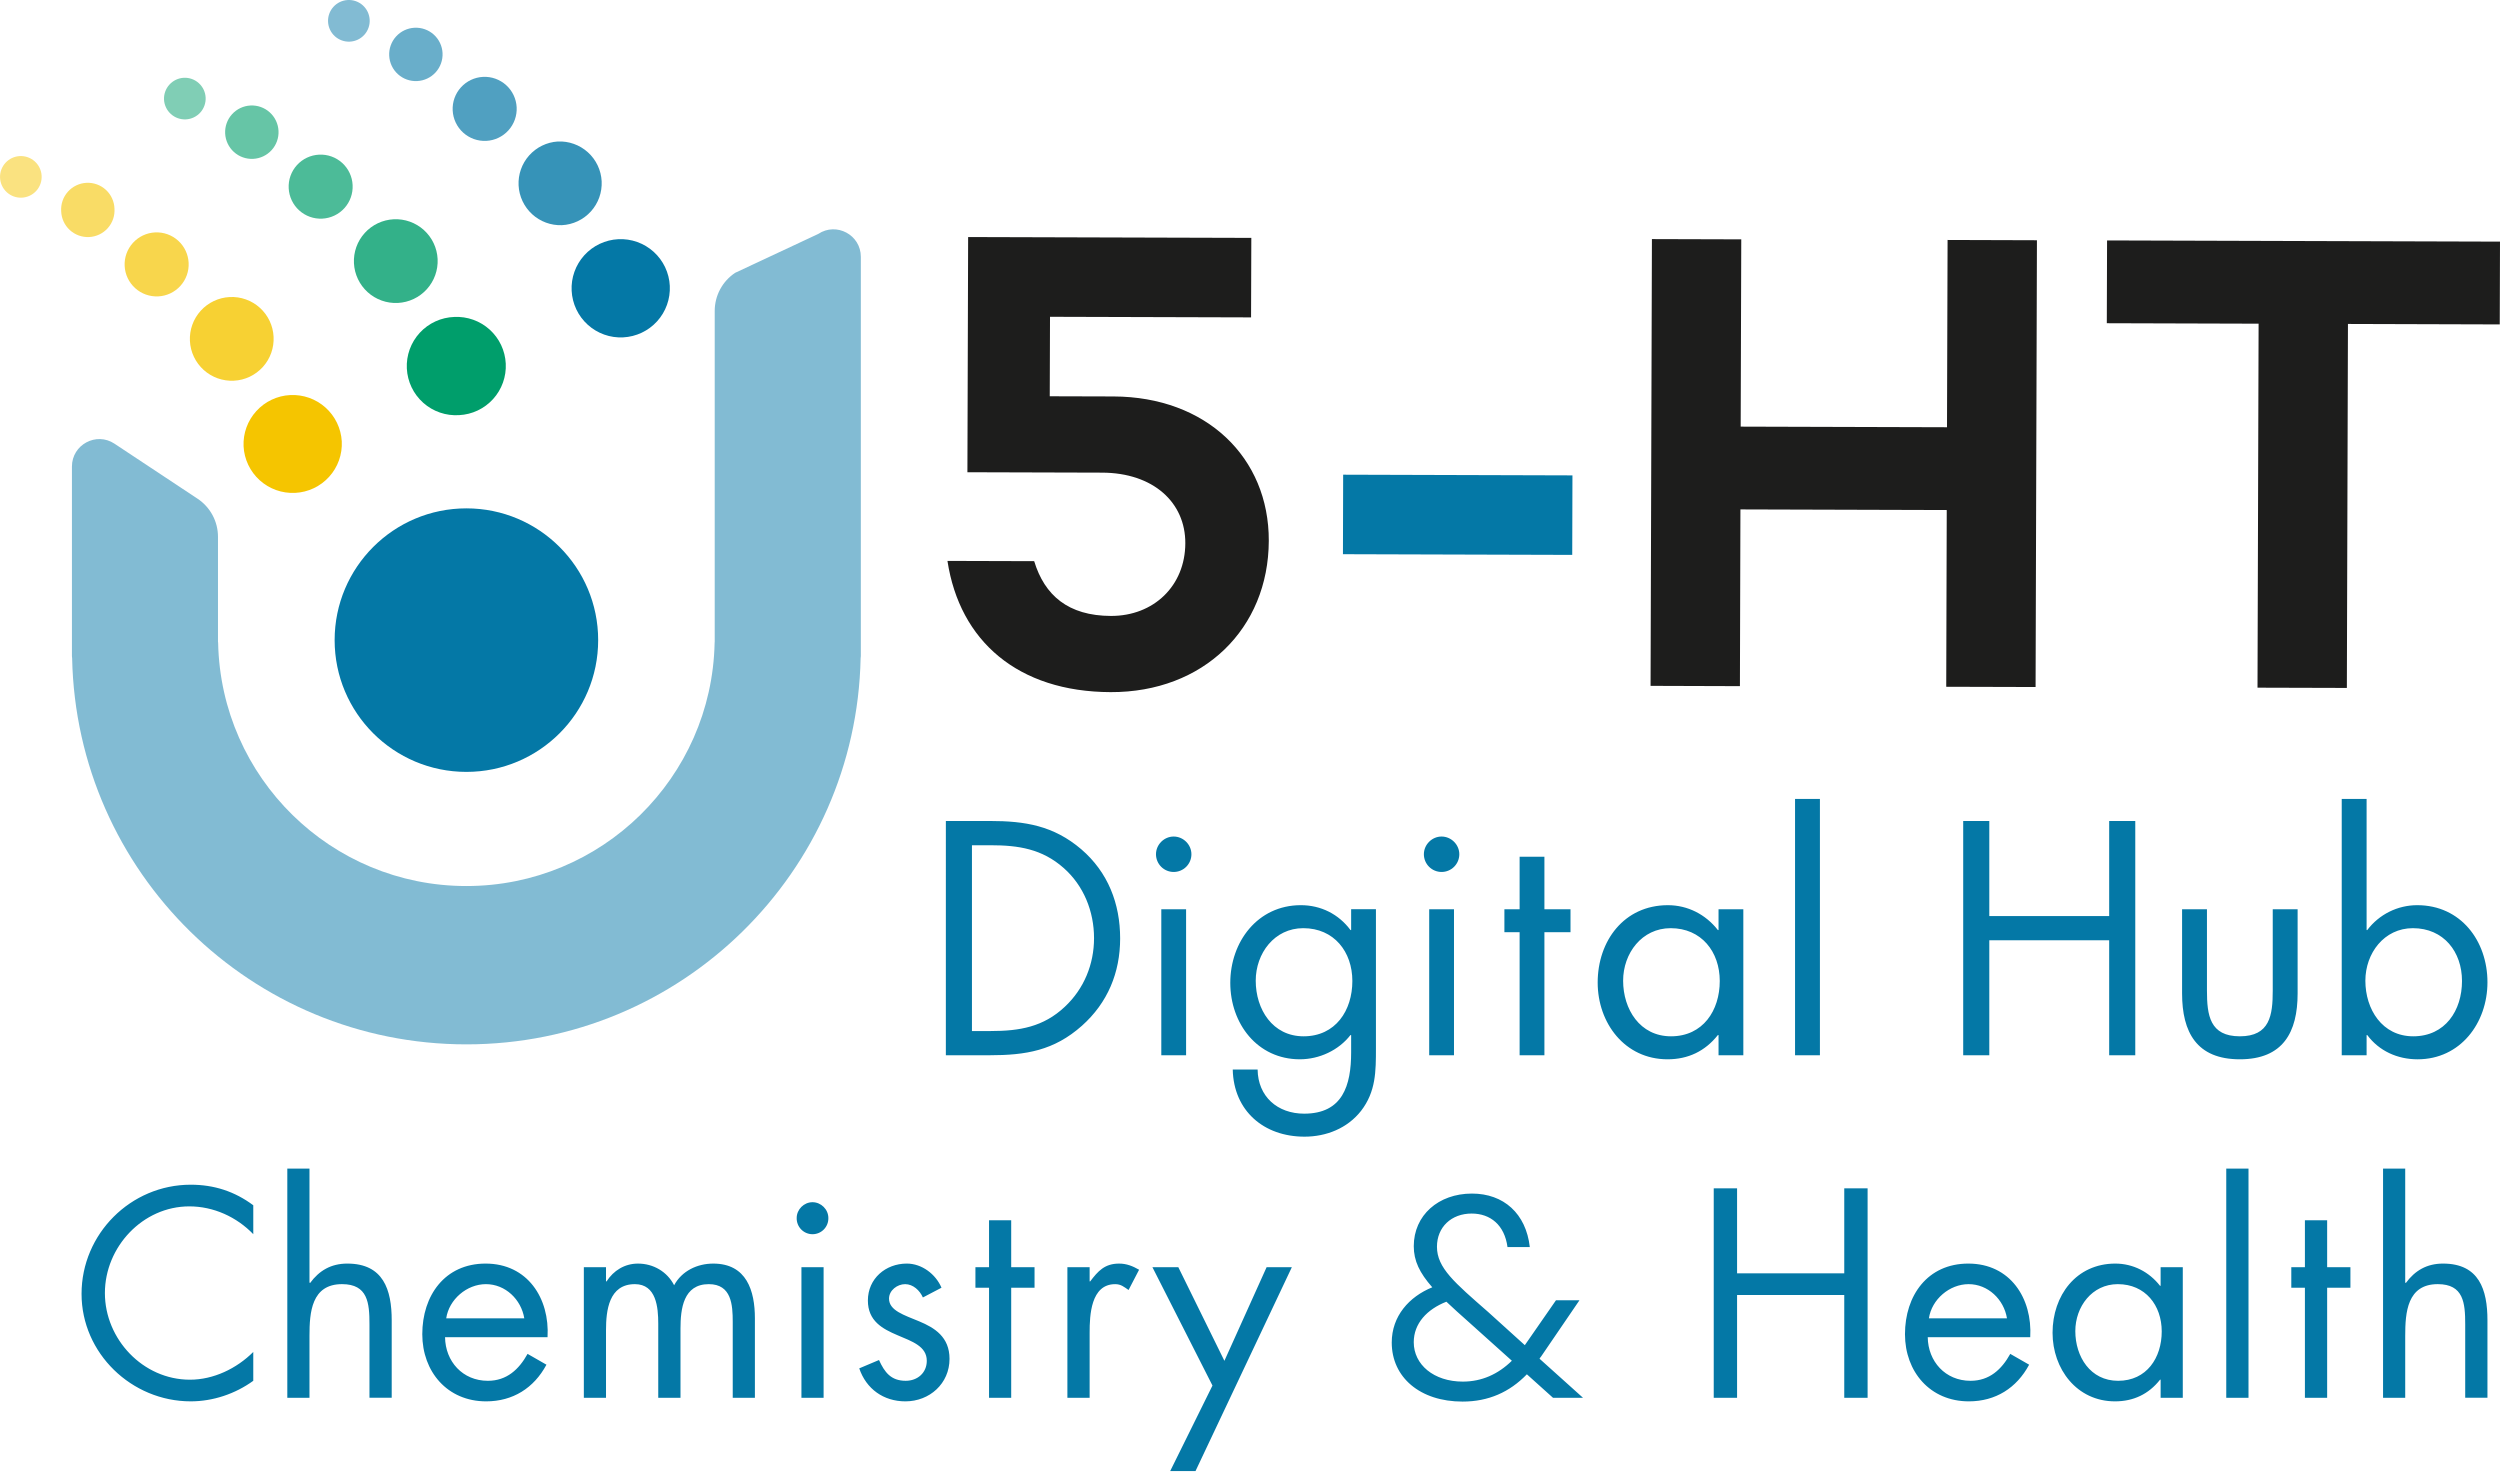
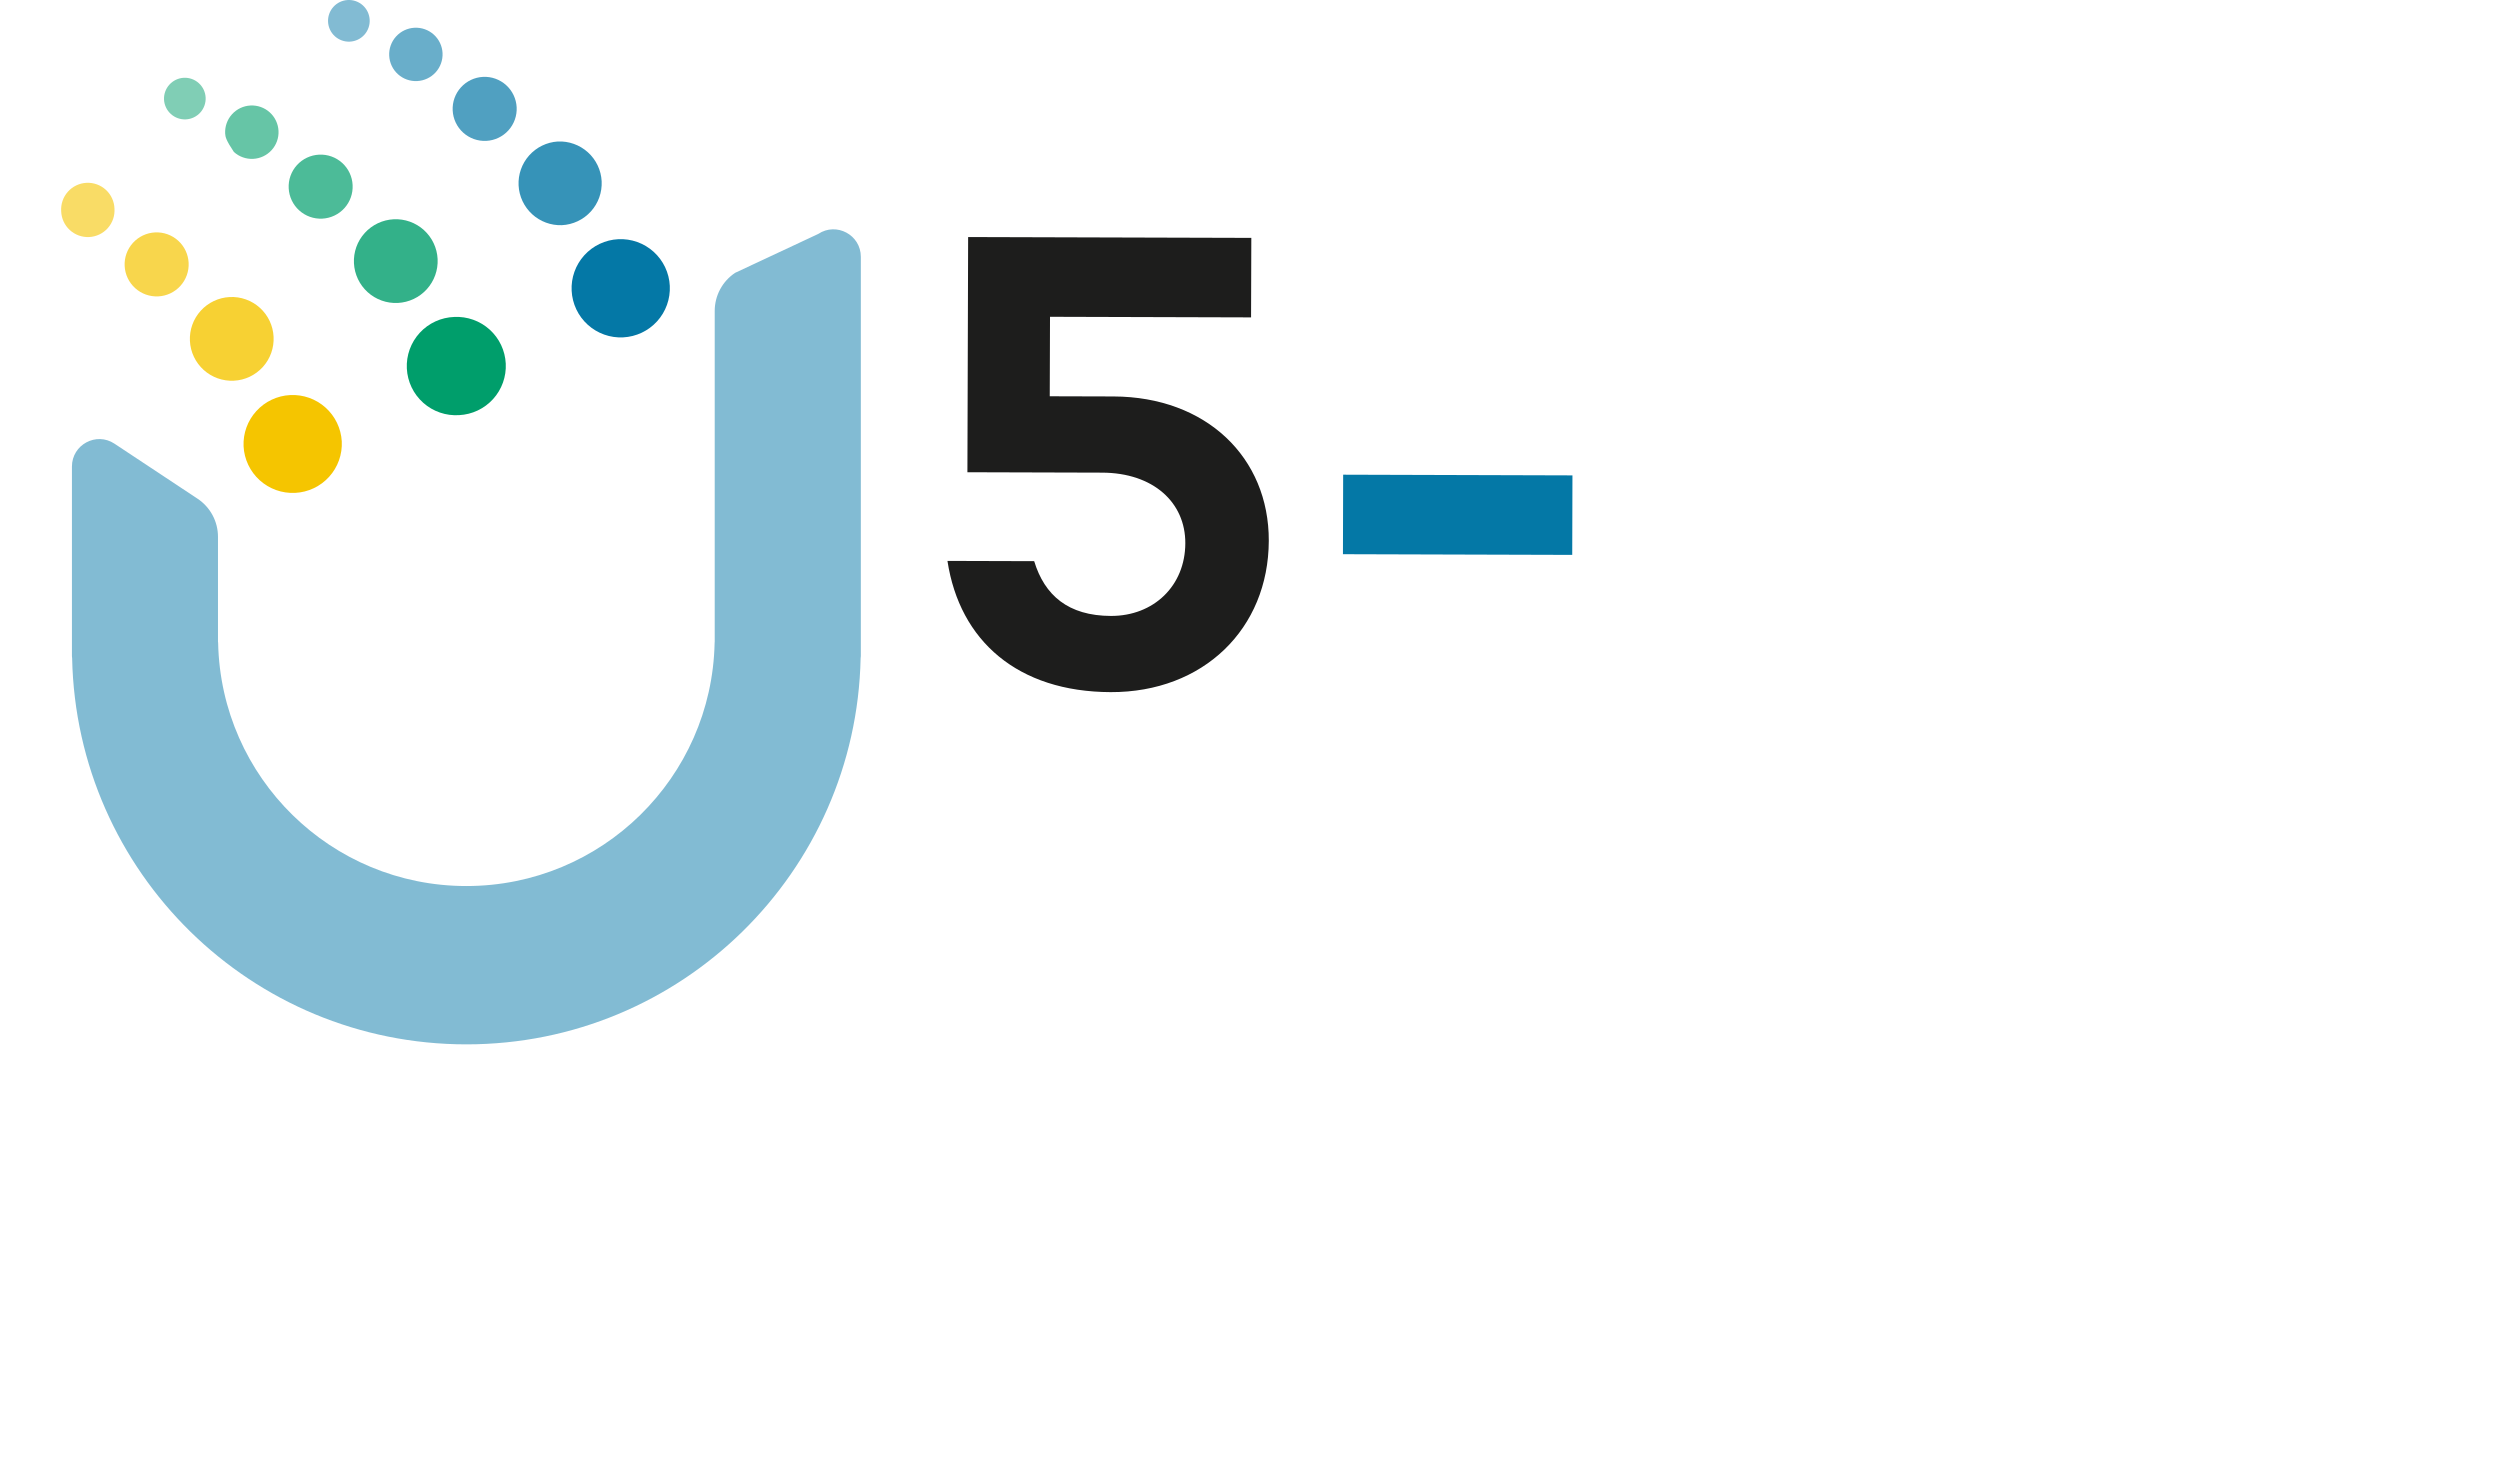
<svg xmlns="http://www.w3.org/2000/svg" width="300" height="177" viewBox="0 0 300 177" fill="none">
  <g clip-path="url(#clip0_1115_325)">
    <path d="M41.013 52.961C41.052 53.735 40.938 54.508 40.679 55.238C40.419 55.967 40.018 56.639 39.498 57.213C38.979 57.787 38.351 58.254 37.651 58.586C36.952 58.917 36.193 59.108 35.42 59.146C33.856 59.225 32.326 58.679 31.165 57.63C30.004 56.58 29.307 55.112 29.228 53.549C29.162 51.993 29.714 50.475 30.763 49.325C31.812 48.174 33.273 47.485 34.828 47.407C36.383 47.33 37.906 47.87 39.065 48.91C40.223 49.951 40.923 51.407 41.013 52.961Z" fill="#F5C500" />
    <path d="M32.83 40.412C32.864 41.072 32.767 41.731 32.546 42.353C32.325 42.975 31.983 43.548 31.54 44.037C31.097 44.527 30.562 44.925 29.965 45.208C29.369 45.49 28.722 45.653 28.063 45.685C26.731 45.751 25.428 45.286 24.439 44.391C23.451 43.497 22.857 42.247 22.79 40.915C22.724 39.584 23.191 38.281 24.085 37.292C24.98 36.304 26.231 35.712 27.563 35.645C28.222 35.611 28.881 35.708 29.503 35.93C30.124 36.151 30.696 36.493 31.185 36.936C31.674 37.379 32.072 37.914 32.354 38.51C32.636 39.107 32.798 39.753 32.83 40.412Z" fill="#F7D133" />
    <path d="M22.636 31.537C22.661 32.041 22.587 32.545 22.417 33.02C22.248 33.496 21.986 33.933 21.648 34.307C21.309 34.681 20.901 34.985 20.445 35.202C19.989 35.418 19.495 35.542 18.991 35.567C17.972 35.617 16.976 35.262 16.219 34.578C15.463 33.894 15.009 32.938 14.958 31.919C14.908 30.901 15.264 29.904 15.949 29.148C16.634 28.392 17.59 27.94 18.609 27.889C19.113 27.864 19.617 27.938 20.092 28.108C20.567 28.278 21.004 28.54 21.378 28.878C21.752 29.217 22.056 29.627 22.272 30.083C22.487 30.539 22.611 31.033 22.636 31.537Z" fill="#F8D64C" />
    <path d="M13.737 25.031C13.765 25.455 13.709 25.881 13.572 26.283C13.434 26.685 13.218 27.056 12.935 27.374C12.653 27.692 12.31 27.95 11.927 28.134C11.543 28.318 11.127 28.423 10.703 28.445C10.278 28.466 9.853 28.402 9.453 28.258C9.054 28.113 8.687 27.891 8.374 27.603C8.061 27.315 7.809 26.968 7.631 26.581C7.454 26.195 7.356 25.777 7.342 25.352C7.313 24.928 7.369 24.502 7.507 24.1C7.644 23.698 7.861 23.327 8.143 23.009C8.426 22.692 8.769 22.433 9.152 22.249C9.535 22.066 9.951 21.96 10.376 21.939C10.8 21.917 11.225 21.981 11.625 22.125C12.025 22.27 12.392 22.492 12.705 22.78C13.017 23.068 13.27 23.416 13.447 23.802C13.624 24.188 13.723 24.606 13.737 25.031Z" fill="#F9DC66" />
-     <path d="M4.992 21.035C5.017 21.368 4.976 21.702 4.87 22.018C4.764 22.334 4.596 22.626 4.375 22.876C4.155 23.126 3.887 23.33 3.587 23.475C3.286 23.62 2.96 23.703 2.627 23.72C2.294 23.737 1.961 23.687 1.648 23.573C1.334 23.459 1.047 23.283 0.802 23.057C0.558 22.83 0.361 22.557 0.224 22.253C0.087 21.949 0.012 21.62 0.004 21.287C-0.012 20.636 0.226 20.004 0.669 19.526C1.112 19.049 1.724 18.763 2.375 18.73C3.025 18.697 3.663 18.92 4.152 19.351C4.641 19.781 4.942 20.386 4.992 21.035Z" fill="#FAE280" />
    <path d="M60.691 43.631C60.73 44.405 60.616 45.178 60.356 45.907C60.096 46.637 59.695 47.308 59.176 47.882C58.656 48.457 58.029 48.923 57.329 49.255C56.629 49.587 55.871 49.778 55.098 49.816C54.317 49.867 53.534 49.763 52.794 49.508C52.053 49.254 51.371 48.855 50.787 48.334C50.203 47.813 49.728 47.182 49.391 46.476C49.053 45.77 48.859 45.004 48.82 44.222C48.781 43.441 48.898 42.659 49.164 41.923C49.431 41.188 49.84 40.512 50.37 39.936C50.9 39.36 51.539 38.895 52.25 38.569C52.962 38.242 53.731 38.061 54.513 38.034C55.286 37.996 56.059 38.11 56.788 38.371C57.517 38.631 58.188 39.033 58.761 39.553C59.335 40.072 59.801 40.7 60.132 41.4C60.463 42.1 60.653 42.858 60.691 43.631Z" fill="#009E6B" />
    <path d="M52.514 31.081C52.579 32.413 52.113 33.717 51.218 34.705C50.324 35.694 49.073 36.287 47.741 36.354C47.082 36.387 46.423 36.289 45.801 36.067C45.18 35.845 44.608 35.503 44.119 35.06C43.63 34.617 43.233 34.082 42.951 33.486C42.668 32.889 42.506 32.243 42.474 31.584C42.407 30.253 42.872 28.949 43.766 27.961C44.66 26.972 45.911 26.379 47.242 26.313C48.574 26.246 49.877 26.711 50.865 27.605C51.854 28.499 52.447 29.75 52.514 31.081Z" fill="#33B189" />
    <path d="M42.314 22.204C42.34 22.708 42.267 23.212 42.098 23.687C41.929 24.163 41.669 24.6 41.331 24.975C40.993 25.349 40.584 25.654 40.129 25.87C39.673 26.087 39.179 26.212 38.676 26.237C38.171 26.262 37.667 26.188 37.191 26.019C36.716 25.849 36.278 25.587 35.904 25.248C35.529 24.91 35.225 24.501 35.009 24.044C34.792 23.588 34.668 23.093 34.643 22.589C34.617 22.085 34.69 21.581 34.859 21.105C35.029 20.629 35.29 20.192 35.629 19.817C35.967 19.443 36.376 19.139 36.833 18.923C37.289 18.707 37.783 18.584 38.288 18.559C38.792 18.533 39.296 18.607 39.771 18.776C40.246 18.945 40.684 19.207 41.058 19.546C41.432 19.884 41.735 20.293 41.951 20.75C42.166 21.206 42.29 21.7 42.314 22.204Z" fill="#4CBB98" />
-     <path d="M33.422 15.701C33.443 16.122 33.381 16.542 33.239 16.939C33.098 17.335 32.88 17.7 32.597 18.012C32.315 18.324 31.974 18.577 31.593 18.758C31.213 18.938 30.801 19.042 30.38 19.063C29.96 19.084 29.539 19.022 29.143 18.88C28.746 18.739 28.382 18.52 28.07 18.238C27.757 17.956 27.504 17.614 27.324 17.234C27.143 16.854 27.04 16.442 27.019 16.021C26.976 15.172 27.273 14.341 27.843 13.71C28.414 13.08 29.211 12.702 30.06 12.66C30.909 12.617 31.741 12.914 32.371 13.484C33.001 14.055 33.379 14.852 33.422 15.701Z" fill="#66C5A6" />
+     <path d="M33.422 15.701C33.443 16.122 33.381 16.542 33.239 16.939C33.098 17.335 32.88 17.7 32.597 18.012C32.315 18.324 31.974 18.577 31.593 18.758C31.213 18.938 30.801 19.042 30.38 19.063C29.96 19.084 29.539 19.022 29.143 18.88C28.746 18.739 28.382 18.52 28.07 18.238C27.143 16.854 27.04 16.442 27.019 16.021C26.976 15.172 27.273 14.341 27.843 13.71C28.414 13.08 29.211 12.702 30.06 12.66C30.909 12.617 31.741 12.914 32.371 13.484C33.001 14.055 33.379 14.852 33.422 15.701Z" fill="#66C5A6" />
    <path d="M24.677 11.705C24.709 12.367 24.478 13.014 24.035 13.505C23.591 13.996 22.97 14.292 22.309 14.326C21.646 14.359 20.998 14.128 20.506 13.683C20.013 13.239 19.717 12.617 19.682 11.955C19.651 11.293 19.884 10.647 20.329 10.156C20.773 9.665 21.394 9.369 22.056 9.334C22.717 9.302 23.365 9.534 23.856 9.978C24.347 10.423 24.642 11.044 24.677 11.705Z" fill="#80CEB5" />
    <path d="M80.376 34.3C80.453 35.863 79.907 37.392 78.857 38.552C77.807 39.712 76.339 40.407 74.777 40.485C74.004 40.524 73.23 40.41 72.501 40.149C71.772 39.889 71.102 39.487 70.528 38.967C69.954 38.448 69.488 37.82 69.157 37.12C68.826 36.421 68.636 35.662 68.598 34.889C68.558 34.116 68.672 33.342 68.932 32.613C69.192 31.883 69.593 31.212 70.112 30.638C70.632 30.063 71.259 29.597 71.959 29.265C72.659 28.933 73.417 28.743 74.191 28.704C74.964 28.665 75.738 28.779 76.468 29.039C77.197 29.299 77.869 29.701 78.443 30.22C79.017 30.74 79.484 31.368 79.815 32.068C80.147 32.768 80.337 33.526 80.376 34.3Z" fill="#0478A6" />
    <path d="M72.199 21.751C72.231 22.411 72.134 23.07 71.912 23.692C71.69 24.314 71.347 24.886 70.904 25.375C70.461 25.864 69.925 26.262 69.329 26.544C68.732 26.826 68.085 26.989 67.426 27.021C66.107 27.067 64.823 26.592 63.852 25.699C62.88 24.807 62.298 23.568 62.231 22.25C62.165 20.932 62.619 19.641 63.496 18.656C64.374 17.67 65.603 17.068 66.92 16.981C68.252 16.915 69.556 17.38 70.546 18.274C71.536 19.168 72.13 20.419 72.199 21.751Z" fill="#3693B8" />
    <path d="M61.999 12.873C62.05 13.891 61.695 14.888 61.011 15.644C60.328 16.4 59.373 16.854 58.355 16.906C57.336 16.957 56.339 16.601 55.583 15.917C54.827 15.233 54.373 14.277 54.322 13.258C54.27 12.24 54.625 11.243 55.309 10.487C55.992 9.731 56.948 9.277 57.966 9.225C58.984 9.175 59.981 9.531 60.737 10.215C61.493 10.899 61.947 11.855 61.999 12.873Z" fill="#50A0C1" />
    <path d="M53.106 6.37C53.147 7.219 52.849 8.05 52.278 8.68C51.707 9.309 50.909 9.686 50.06 9.728C49.64 9.749 49.22 9.687 48.824 9.546C48.428 9.405 48.064 9.187 47.753 8.905C47.441 8.623 47.188 8.282 47.008 7.902C46.828 7.523 46.725 7.111 46.705 6.691C46.683 6.271 46.744 5.851 46.885 5.455C47.026 5.059 47.243 4.694 47.525 4.382C47.807 4.07 48.147 3.816 48.527 3.636C48.907 3.455 49.319 3.351 49.739 3.33C50.16 3.308 50.581 3.369 50.978 3.51C51.375 3.65 51.741 3.868 52.054 4.151C52.367 4.433 52.62 4.775 52.801 5.156C52.982 5.536 53.085 5.949 53.106 6.37Z" fill="#69AECA" />
    <path d="M44.362 2.374C44.378 2.702 44.33 3.03 44.219 3.339C44.109 3.649 43.939 3.933 43.719 4.177C43.498 4.42 43.232 4.618 42.935 4.759C42.639 4.899 42.317 4.98 41.989 4.997C41.661 5.013 41.333 4.965 41.024 4.854C40.715 4.744 40.43 4.574 40.187 4.354C39.695 3.909 39.4 3.287 39.367 2.624C39.334 1.962 39.565 1.313 40.01 0.822C40.455 0.33 41.077 0.035 41.739 0.002C42.402 -0.031 43.05 0.2 43.542 0.645C44.034 1.09 44.328 1.712 44.362 2.374ZM88.22 32.737C87.465 33.238 86.846 33.917 86.418 34.715C85.99 35.513 85.766 36.405 85.766 37.31V76.994C85.766 77.043 85.754 77.093 85.754 77.148C85.421 93.318 72.212 106.324 55.968 106.324C39.712 106.324 26.515 93.318 26.176 77.148C26.176 77.092 26.158 77.043 26.158 76.994V64.416C26.158 63.511 25.934 62.619 25.506 61.821C25.078 61.023 24.459 60.343 23.704 59.843L13.738 53.242C11.555 51.79 8.632 53.359 8.632 55.986V78.739C8.632 78.819 8.656 78.899 8.656 78.986C9.186 104.665 30.154 125.324 55.969 125.324C81.771 125.324 102.739 104.665 103.275 78.986C103.281 78.9 103.3 78.82 103.3 78.739V30.816C103.3 28.189 100.377 26.619 98.188 28.072L88.22 32.737Z" fill="#82BBD3" />
-     <path d="M71.78 76.815C71.78 85.547 64.7 92.627 55.968 92.627C47.236 92.627 40.156 85.547 40.156 76.815C40.156 68.083 47.236 61.003 55.968 61.003C64.7 61.003 71.78 68.083 71.78 76.815ZM113.503 98.518H118.795C123.007 98.518 126.434 99.078 129.753 101.911C132.964 104.67 134.417 108.436 134.417 112.614C134.417 116.713 132.924 120.332 129.831 123.091C126.473 126.071 123.115 126.631 118.716 126.631H113.502L113.503 98.518ZM118.903 123.724C122.33 123.724 125.207 123.238 127.779 120.813C130.086 118.653 131.284 115.707 131.284 112.575C131.284 109.369 130.047 106.276 127.631 104.15C125.058 101.877 122.221 101.43 118.902 101.43H116.634V123.724H118.903ZM142.97 102.51C142.97 103.074 142.746 103.615 142.347 104.013C141.948 104.412 141.408 104.636 140.844 104.636C140.28 104.636 139.739 104.412 139.34 104.013C138.942 103.615 138.718 103.074 138.718 102.51C138.718 101.351 139.69 100.384 140.839 100.384C141.998 100.384 142.97 101.351 142.97 102.51ZM142.331 126.63H139.356V109.108H142.331V126.63ZM165.112 125.771C165.112 128.569 165.112 130.99 163.325 133.307C161.685 135.398 159.152 136.4 156.54 136.4C151.66 136.4 148.037 133.307 147.929 128.343H150.914C150.953 131.588 153.3 133.64 156.501 133.64C161.126 133.64 162.137 130.247 162.137 126.295V124.204H162.058C160.644 126.03 158.327 127.115 155.98 127.115C150.874 127.115 147.634 122.824 147.634 117.944C147.634 113.02 150.914 108.621 156.098 108.621C158.513 108.621 160.644 109.701 162.058 111.606H162.137V109.107H165.112V125.771ZM150.687 117.685C150.687 121.112 152.7 124.357 156.431 124.357C160.27 124.357 162.283 121.259 162.283 117.719C162.283 114.214 160.084 111.381 156.392 111.381C152.926 111.381 150.687 114.401 150.687 117.685ZM175.117 102.51C175.117 103.074 174.893 103.615 174.494 104.013C174.095 104.412 173.555 104.636 172.991 104.636C172.427 104.636 171.886 104.412 171.487 104.013C171.089 103.615 170.865 103.074 170.865 102.51C170.865 101.351 171.837 100.384 172.986 100.384C174.145 100.384 175.117 101.351 175.117 102.51ZM174.479 126.63H171.504V109.108H174.479V126.63ZM185.329 126.63H182.354V111.867H180.528V109.108H182.354V102.809H185.329V109.108H188.461V111.867H185.329V126.63ZM209.2 126.63H206.225V124.205H206.146C204.614 126.144 202.572 127.116 200.107 127.116C194.962 127.116 191.721 122.751 191.721 117.906C191.721 112.913 194.883 108.622 200.146 108.622C202.532 108.622 204.692 109.741 206.145 111.607H206.224V109.108H209.199L209.2 126.63ZM194.775 117.685C194.775 121.112 196.788 124.357 200.519 124.357C204.358 124.357 206.371 121.259 206.371 117.719C206.371 114.214 204.172 111.381 200.48 111.381C197.014 111.381 194.775 114.401 194.775 117.685ZM218.39 126.63H215.405V95.872H218.39V126.63ZM253.101 109.928V98.518H256.233V126.63H253.101V112.834H238.716V126.63H235.584V98.518H238.716V109.928H253.101ZM264.835 118.873C264.835 121.819 265.169 124.357 268.782 124.357C272.395 124.357 272.729 121.819 272.729 118.873V109.108H275.714V119.212C275.714 123.871 273.966 127.116 268.782 127.116C263.598 127.116 261.85 123.871 261.85 119.212V109.108H264.835V118.873ZM281.007 95.872H283.992V111.607H284.071C284.771 110.679 285.678 109.926 286.719 109.408C287.76 108.89 288.907 108.621 290.07 108.622C295.294 108.622 298.495 112.913 298.495 117.867C298.495 122.752 295.255 127.117 290.11 127.117C287.685 127.117 285.485 126.111 284.071 124.206H283.992V126.631H281.007V95.872ZM283.844 117.685C283.844 121.112 285.857 124.357 289.588 124.357C293.427 124.357 295.44 121.259 295.44 117.719C295.44 114.214 293.241 111.381 289.549 111.381C286.083 111.381 283.844 114.401 283.844 117.685ZM30.394 148.101C28.392 146.029 25.627 144.765 22.72 144.765C17.127 144.765 12.588 149.629 12.588 155.169C12.588 160.7 17.154 165.564 22.79 165.564C25.626 165.564 28.392 164.229 30.393 162.236V165.695C28.224 167.267 25.555 168.162 22.886 168.162C15.792 168.162 9.786 162.394 9.786 155.264C9.786 148.065 15.686 142.165 22.886 142.165C25.687 142.165 28.154 142.964 30.393 144.632L30.394 148.101ZM37.137 140.234V153.895L37.207 153.965C38.304 152.464 39.736 151.63 41.676 151.63C46.004 151.63 47.005 154.764 47.005 158.434V167.732H44.336V158.9C44.336 156.363 44.143 154.097 41.044 154.097C37.374 154.097 37.137 157.495 37.137 160.296V167.733H34.477V140.235H37.137V140.234ZM53.406 160.463C53.441 163.369 55.513 165.696 58.542 165.696C60.807 165.696 62.273 164.335 63.309 162.465L65.574 163.764C64.073 166.565 61.544 168.163 58.339 168.163C53.677 168.163 50.674 164.598 50.674 160.103C50.674 155.467 53.378 151.63 58.277 151.63C63.308 151.63 65.977 155.8 65.705 160.463H53.406ZM62.914 158.198C62.545 155.933 60.64 154.098 58.313 154.098C56.013 154.098 53.879 155.933 53.546 158.198H62.914ZM72.721 153.764H72.791C73.625 152.465 74.96 151.631 76.558 151.631C78.393 151.631 80.061 152.597 80.895 154.23C81.826 152.5 83.687 151.631 85.592 151.631C89.596 151.631 90.588 154.897 90.588 158.198V167.733H87.928V158.628C87.928 156.6 87.788 154.098 85.057 154.098C81.993 154.098 81.659 157.066 81.659 159.436V167.733H78.99V158.83C78.99 156.898 78.762 154.098 76.189 154.098C73.055 154.098 72.721 157.268 72.721 159.629V167.733H70.061V152.061H72.721V153.764ZM99.403 146.161C99.409 146.414 99.364 146.666 99.271 146.902C99.178 147.138 99.039 147.352 98.862 147.533C98.685 147.715 98.473 147.859 98.24 147.957C98.006 148.055 97.755 148.106 97.502 148.106C97.249 148.106 96.998 148.055 96.765 147.957C96.531 147.859 96.32 147.715 96.143 147.533C95.966 147.352 95.826 147.138 95.734 146.902C95.641 146.666 95.596 146.414 95.602 146.161C95.602 145.134 96.471 144.265 97.498 144.265C98.534 144.264 99.403 145.133 99.403 146.161ZM98.832 167.733H96.172V152.061H98.832V167.733ZM110.747 155.696C110.378 154.862 109.579 154.098 108.614 154.098C107.683 154.098 106.682 154.836 106.682 155.836C106.682 157.267 108.482 157.803 110.317 158.567C112.143 159.331 113.943 160.428 113.943 163.062C113.943 166.03 111.546 168.163 108.649 168.163C106.015 168.163 103.943 166.662 103.109 164.203L105.48 163.202C106.147 164.668 106.911 165.695 108.685 165.695C110.116 165.695 111.214 164.729 111.214 163.298C111.214 159.795 104.146 160.998 104.146 156.063C104.146 153.429 106.279 151.629 108.817 151.629C110.617 151.629 112.285 152.893 112.979 154.526L110.747 155.696ZM121.344 167.733H118.684V154.528H117.051V152.061H118.684V146.433H121.344V152.061H124.145V154.528H121.344V167.733ZM130.756 153.764H130.826C131.757 152.535 132.556 151.631 134.294 151.631C135.19 151.631 135.927 151.93 136.691 152.369L135.427 154.801C134.891 154.432 134.523 154.099 133.82 154.099C130.888 154.099 130.756 157.866 130.756 159.902V167.734H128.087V152.062H130.756V153.764ZM138.289 152.061H141.397L146.928 163.299L151.994 152.061H155.023L143.46 176.53H140.422L145.497 166.266L138.289 152.061ZM186.359 167.733L183.225 164.915C181.144 167.066 178.607 168.19 175.508 168.19C170.389 168.19 167.009 165.266 167.009 161.105C167.009 157.935 169.09 155.609 171.873 154.476C170.354 152.746 169.652 151.306 169.652 149.542C169.652 145.837 172.611 143.229 176.632 143.229C180.442 143.229 183.12 145.626 183.577 149.647H180.899C180.548 147.004 178.853 145.626 176.597 145.626C174.165 145.626 172.435 147.25 172.435 149.612C172.435 152.149 174.551 153.914 178.572 157.435L182.979 161.421L186.719 156.03H189.537L184.919 162.799C184.849 162.869 184.814 162.939 184.743 163.045L189.958 167.733H186.359ZM181.424 163.29L176.279 158.672C175.252 157.759 174.339 156.942 173.566 156.205C171.239 157.118 169.65 158.813 169.65 161.069C169.65 163.747 172.047 165.793 175.541 165.793C177.798 165.792 179.765 164.914 181.424 163.29ZM221.311 152.798V142.596H224.112V167.733H221.311V155.397H208.449V167.733H205.648V142.596H208.449V152.798H221.311ZM231.329 160.463C231.364 163.369 233.436 165.696 236.465 165.696C238.73 165.696 240.196 164.335 241.232 162.465L243.497 163.764C241.996 166.565 239.467 168.163 236.262 168.163C231.6 168.163 228.597 164.598 228.597 160.103C228.597 155.467 231.301 151.63 236.2 151.63C241.231 151.63 243.9 155.8 243.628 160.463H231.329ZM240.837 158.198C240.468 155.933 238.563 154.098 236.236 154.098C233.936 154.098 231.802 155.933 231.469 158.198H240.837ZM261.935 167.733H259.275V165.564H259.205C257.835 167.302 256.009 168.163 253.805 168.163C249.204 168.163 246.307 164.265 246.307 159.936C246.307 155.467 249.134 151.63 253.84 151.63C255.973 151.63 257.905 152.631 259.204 154.299H259.274V152.06H261.934V167.733H261.935ZM249.038 159.734C249.038 162.798 250.838 165.696 254.174 165.696C257.607 165.696 259.407 162.93 259.407 159.77C259.407 156.636 257.44 154.098 254.139 154.098C251.04 154.098 249.038 156.802 249.038 159.734ZM269.82 167.733H267.151V140.235H269.82V167.733ZM279.258 167.733H276.589V154.528H274.956V152.061H276.589V146.433H279.258V152.061H282.05V154.528H279.258V167.733ZM288.626 140.234V153.895L288.696 153.965C289.793 152.464 291.225 151.63 293.165 151.63C297.493 151.63 298.494 154.764 298.494 158.434V167.732H295.825V158.9C295.825 156.363 295.632 154.097 292.533 154.097C288.863 154.097 288.626 157.495 288.626 160.296V167.733H285.966V140.235H288.626V140.234Z" fill="#0478A6" />
    <path d="M152.255 64.898C152.22 75.463 144.395 83.091 133.279 83.056C122.159 83.021 115.161 76.933 113.695 67.309L124.102 67.34C125.349 71.445 128.185 73.896 133.31 73.913C138.435 73.926 142.225 70.311 142.238 65.186C142.255 60.297 138.404 56.739 132.251 56.717L116.089 56.669L116.176 28.445L150.159 28.546L150.128 38.087L126.001 38.015L125.97 47.553L133.62 47.575C144.737 47.611 152.286 54.884 152.255 64.898Z" fill="#1D1D1C" />
    <path d="M161.153 66.504L161.179 56.963L188.694 57.046L188.668 66.587L161.153 66.504Z" fill="#0478A6" />
-     <path d="M244.432 28.829L244.27 82.443L233.548 82.412L233.609 61.204L208.851 61.13L208.79 82.338L198.068 82.303L198.23 28.691L208.952 28.722L208.882 51.195L233.64 51.269L233.71 28.796L244.432 28.829ZM299.969 38.93L281.754 38.875L281.623 82.552L270.901 82.521L271.032 38.842L252.817 38.787L252.848 28.852L300 28.995L299.969 38.93Z" fill="#1D1D1C" />
  </g>
  <defs>
    <clipPath id="clip0_1115_325">
      <rect width="300" height="176.53" fill="white" />
    </clipPath>
  </defs>
</svg>